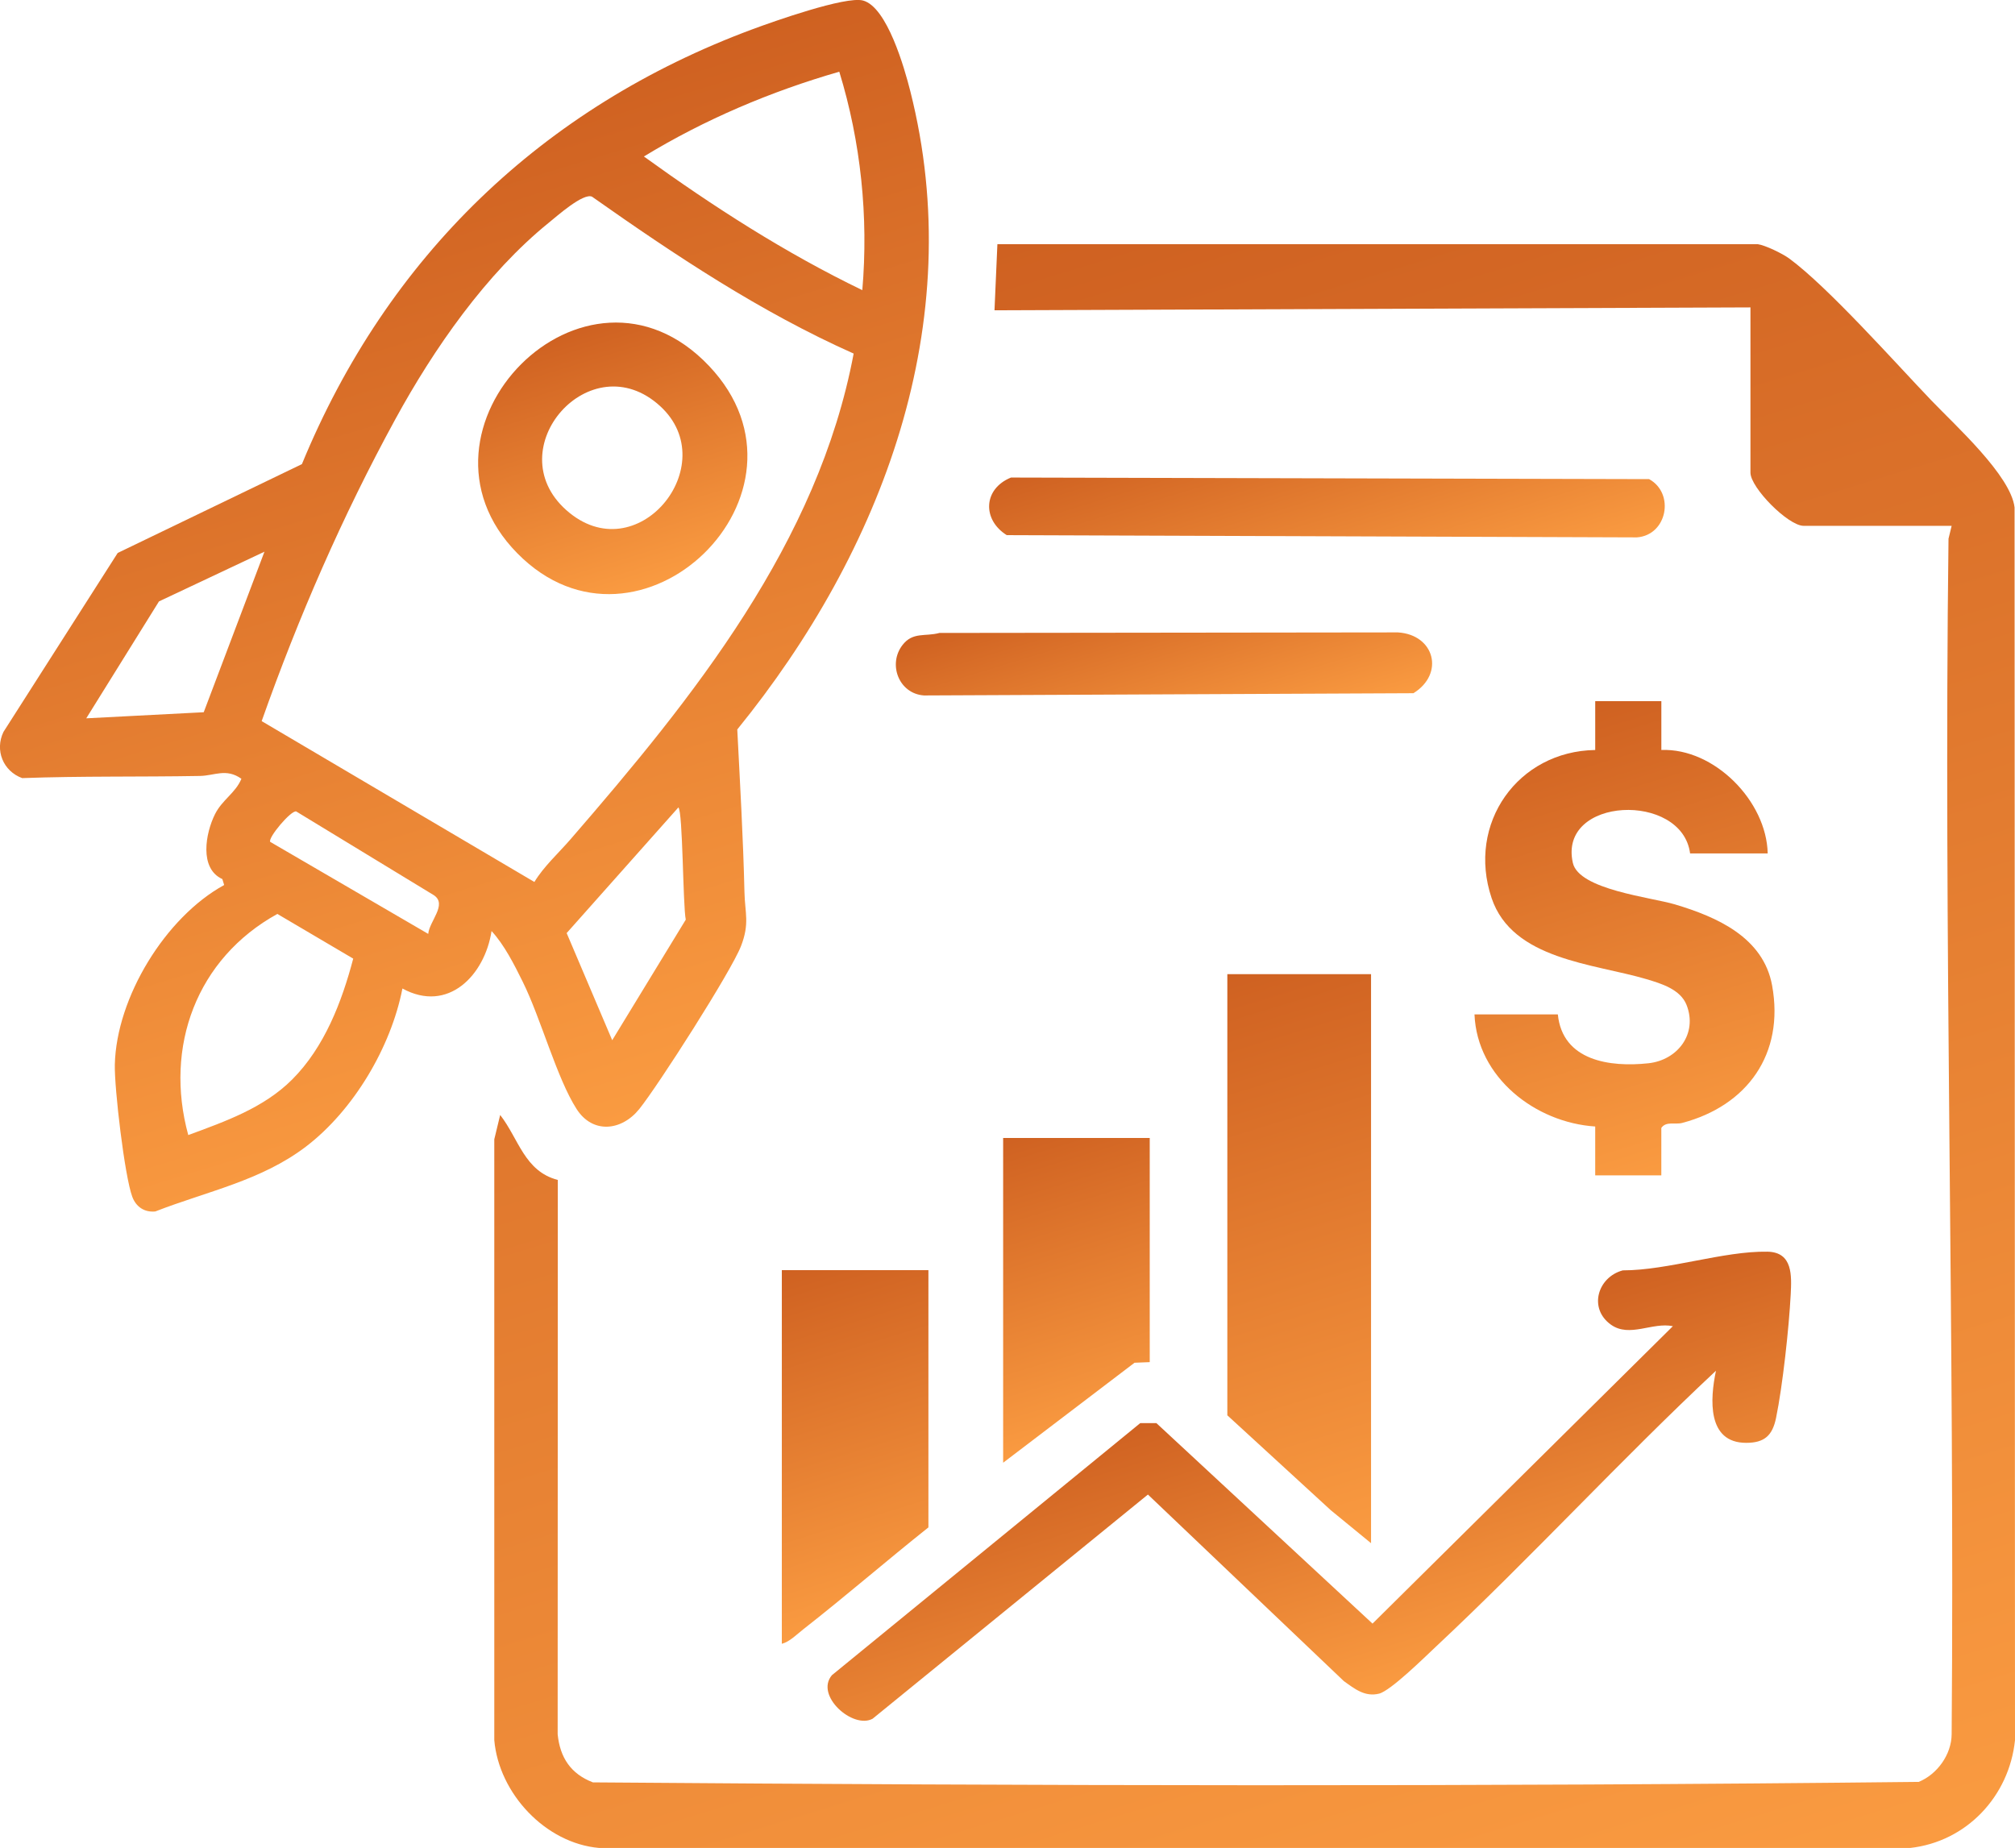
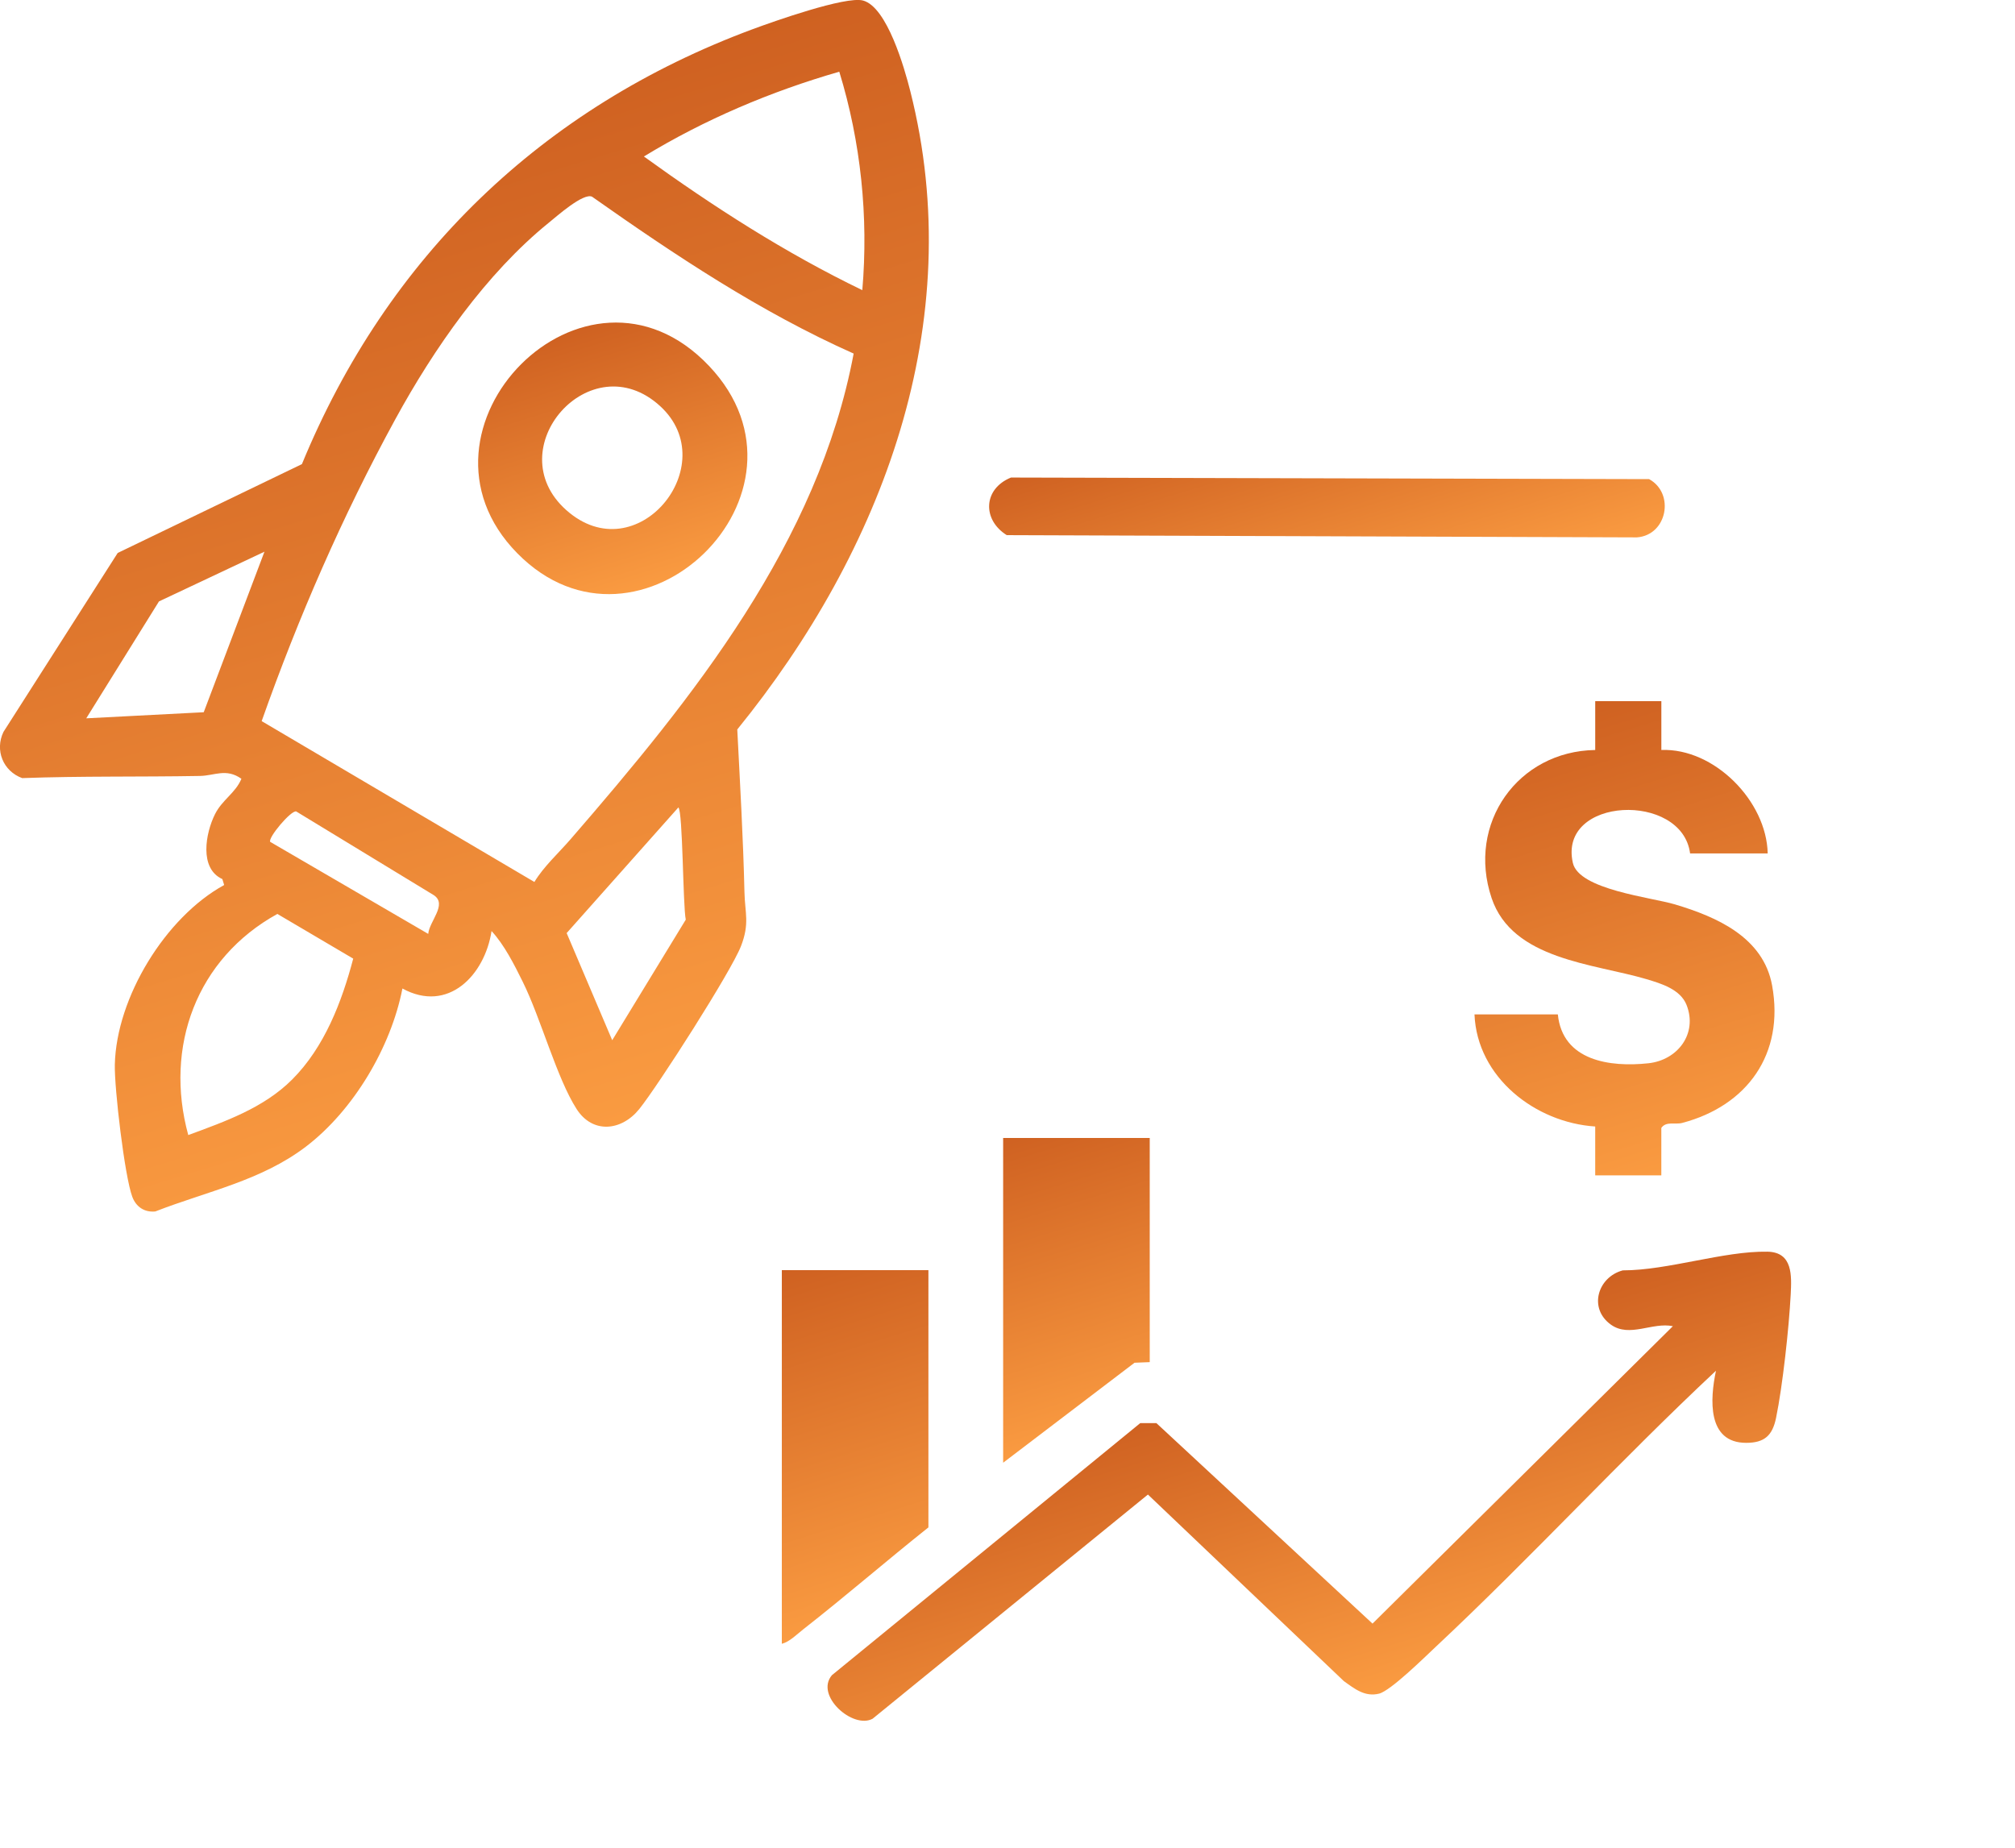
<svg xmlns="http://www.w3.org/2000/svg" xmlns:xlink="http://www.w3.org/1999/xlink" id="Layer_1" data-name="Layer 1" viewBox="0 0 701.05 642.99">
  <defs>
    <style>
      .cls-1 {
        fill: url(#linear-gradient-8);
      }

      .cls-2 {
        fill: url(#linear-gradient-7);
      }

      .cls-3 {
        fill: url(#linear-gradient-5);
      }

      .cls-4 {
        fill: url(#linear-gradient-6);
      }

      .cls-5 {
        fill: url(#linear-gradient-9);
      }

      .cls-6 {
        fill: url(#linear-gradient-4);
      }

      .cls-7 {
        fill: url(#linear-gradient-3);
      }

      .cls-8 {
        fill: url(#linear-gradient-2);
      }

      .cls-9 {
        fill: url(#linear-gradient);
      }

      .cls-10 {
        fill: url(#linear-gradient-10);
      }
    </style>
    <linearGradient id="linear-gradient" x1="526.3" y1="686" x2="342.92" y2="86.2" gradientUnits="userSpaceOnUse">
      <stop offset="0" stop-color="#fa9b41" />
      <stop offset="1" stop-color="#cf6121" />
    </linearGradient>
    <linearGradient id="linear-gradient-2" x1="231.1" y1="386.43" x2="128.36" y2="50.39" xlink:href="#linear-gradient" />
    <linearGradient id="linear-gradient-3" x1="478.23" y1="589.78" x2="444.3" y2="478.79" xlink:href="#linear-gradient" />
    <linearGradient id="linear-gradient-4" x1="488.05" y1="533.58" x2="428.41" y2="338.52" xlink:href="#linear-gradient" />
    <linearGradient id="linear-gradient-5" x1="588.66" y1="405.69" x2="540.56" y2="248.37" xlink:href="#linear-gradient" />
    <linearGradient id="linear-gradient-6" x1="313.51" y1="559.28" x2="277.16" y2="440.38" xlink:href="#linear-gradient" />
    <linearGradient id="linear-gradient-7" x1="474.02" y1="216.46" x2="449.51" y2="136.27" xlink:href="#linear-gradient" />
    <linearGradient id="linear-gradient-8" x1="388.13" y1="496.99" x2="356.53" y2="393.65" xlink:href="#linear-gradient" />
    <linearGradient id="linear-gradient-9" x1="415.2" y1="264.6" x2="394.85" y2="198.02" xlink:href="#linear-gradient" />
    <linearGradient id="linear-gradient-10" x1="226.63" y1="204.15" x2="199.27" y2="114.67" xlink:href="#linear-gradient" />
  </defs>
-   <path class="cls-9" d="M611.51,84.95c2.68.38,8.69,3.3,11,5,13.62,10.04,36.81,36.19,49.53,49.47,8.31,8.68,27.55,26.05,28.86,37.14l.15,428.93c-2.01,19.51-16.87,35.34-36.5,37.5H208.47c-18.7-1.61-34.89-19-36.5-37.5v-209.08s2.05-8.46,2.05-8.46c6.47,8.3,8.42,19.58,20.05,22.61l-.05,192.88c.82,8.13,4.59,13.79,12.27,16.73,153.53,1.19,307.77,1.53,461.27-.17,6.43-2.63,11.39-9.52,11.45-16.55,1.12-138.42-2.84-277.48-1.09-416.02l1.09-4.47h-51.5c-5.38,0-18.5-13.28-18.5-18.5v-57.5l-263.01,1.01,1.01-23.01h264.5Z" />
  <path class="cls-8" d="M171.02,323.95c-2.35,15.32-15.08,28.7-31.01,20-3.98,20.41-16.99,42.35-33.53,54.98-15.62,11.92-34.45,15.57-52.44,22.59-3.8.38-6.7-1.6-8.01-5.09-2.68-7.16-6.27-37.88-6.08-46,.54-23.35,17.6-51.29,38.04-62.49l-.63-2.07c-8.11-3.67-5.87-15.97-2.55-22.6,2.51-5.01,7.16-7.37,9.18-12.3-5.32-3.76-9.29-1.07-14.45-.98-20.61.37-41.24,0-61.83.75-6.63-2.43-9.58-9.69-6.5-16.08l39.74-62.26,64.09-30.91c29.69-72.13,83.65-124.14,156.71-151.29,7.18-2.67,32.45-11.62,38.5-10.02,8.42,2.23,14.48,23.71,16.46,31.55,20.4,80.56-9.72,159.92-60.2,222.08.96,18.85,2.06,37.72,2.5,56.62.17,7.3,1.87,10.89-1.22,18.8-3.47,8.9-28.79,48.46-35.36,56.64-6.19,7.69-16.25,8.73-21.84-.02-6.91-10.8-12.41-31.52-18.73-44.27-2.93-5.92-6.4-12.83-10.85-17.64ZM292,24.95c-23.8,6.86-46.86,16.62-67.98,29.5,24.08,17.39,49.19,33.57,75.99,46.5,2.19-25.5-.51-51.57-8.01-76ZM296.99,123.02c-32.4-14.43-62.12-34.22-91.02-54.59-3.07-1.36-12.16,6.74-14.97,9.01-21.88,17.7-40.09,43.93-53.5,68.5-18.33,33.55-33.73,68.93-46.46,104.97l94.88,55.97c3.21-5.34,8.45-10.09,12.62-14.91,42.68-49.28,86.07-103.08,98.46-168.95ZM92.01,191.96l-36.7,17.3-25.3,40.68,40.87-2.12,21.13-55.86ZM213,361.94l25.59-41.95c-1.01-4.82-1.01-37.86-2.58-39.04l-38.86,43.71,15.85,37.28ZM148.99,324.95c.36-4.4,6.74-10.26,1.97-13.46l-47.9-29.15c-1.79-.49-9.96,9.24-9.04,10.59l54.98,32.02ZM101.66,375.6c11.22-11.24,17.26-26.97,21.23-42.05l-26.39-15.55c-28.08,15.49-39.44,46.15-31,76.94,12.87-4.75,26.26-9.43,36.16-19.34Z" />
  <path class="cls-7" d="M597,476.95c-33.24,31.09-64.25,64.94-97.46,96.03-3.93,3.68-15.73,15.34-19.75,16.32-4.95,1.21-8.47-1.67-12.25-4.37l-68.16-64.91-95.78,78c-6.82,3.74-20.19-8.04-14.16-15.15l107.28-87.71h5.6s75.2,69.77,75.2,69.77l104.5-103.49c-7.08-1.49-15.04,4.07-21.5-.49-7.99-5.65-4.68-16.6,4.07-18.93,15.76,0,35.08-6.77,50.32-6.5,8.89.16,8.43,8.38,8.1,14.92-.58,11.37-2.81,31.89-5.09,42.91-1.26,6.11-3.99,8.68-10.4,8.68-13.68,0-12.57-15.3-10.51-25.08Z" />
-   <polygon class="cls-6" points="477.01 338.95 477.01 536.95 463 525.47 427.01 492.45 427.01 338.95 477.01 338.95" />
  <path class="cls-3" d="M578.01,243.95v17c18.38-.71,36.61,17.76,37,36h-27c-2.77-21.54-46.01-19.79-40.79,3.29,2.12,9.34,27.2,11.95,35.55,14.45,14.53,4.34,30.73,11.42,33.78,28.22,4.34,23.84-8.68,41.84-31.29,47.81-2.48.65-5.6-.68-7.26,1.74v16.5h-23v-17c-20.87-1.36-41.11-17.11-42-39h29c1.61,16.13,18.06,18.45,31.5,17,10.17-1.09,17.21-10.28,13.28-20.29-2.13-5.42-8.75-7.43-14-8.99-18.24-5.41-46.58-6.69-53.82-28.18-8.75-25.96,9.14-51.14,36.04-51.54v-17h23Z" />
  <path class="cls-4" d="M323.01,441.95v89.5c-14.64,11.65-28.81,23.94-43.54,35.46-2.21,1.73-4.81,4.39-7.46,5.04v-130h51Z" />
  <path class="cls-2" d="M351.72,166.16l222.03.55c8.99,4.92,6.34,19.46-4.22,20.27l-219.27-.78c-8.57-5.36-8.22-16.09,1.45-20.03Z" />
  <polygon class="cls-1" points="400.01 395.95 400.01 473.95 394.72 474.16 349.01 508.95 349.01 395.95 400.01 395.95" />
-   <path class="cls-5" d="M326.81,220.23l159.53-.19c12.84.8,16.31,14.43,5.41,21.16l-170.27.78c-8.76-.6-12.65-10.88-7.49-17.54,3.6-4.65,7.83-2.87,12.82-4.2Z" />
  <path class="cls-10" d="M246.66,127.3c41.94,44.18-24.39,108.2-66.7,65.19s23.61-110.58,66.7-65.19ZM229.67,141.3c-24.2-22.12-56.59,14.84-32.67,36.17,24.5,21.84,55.02-15.73,32.67-36.17Z" />
</svg>